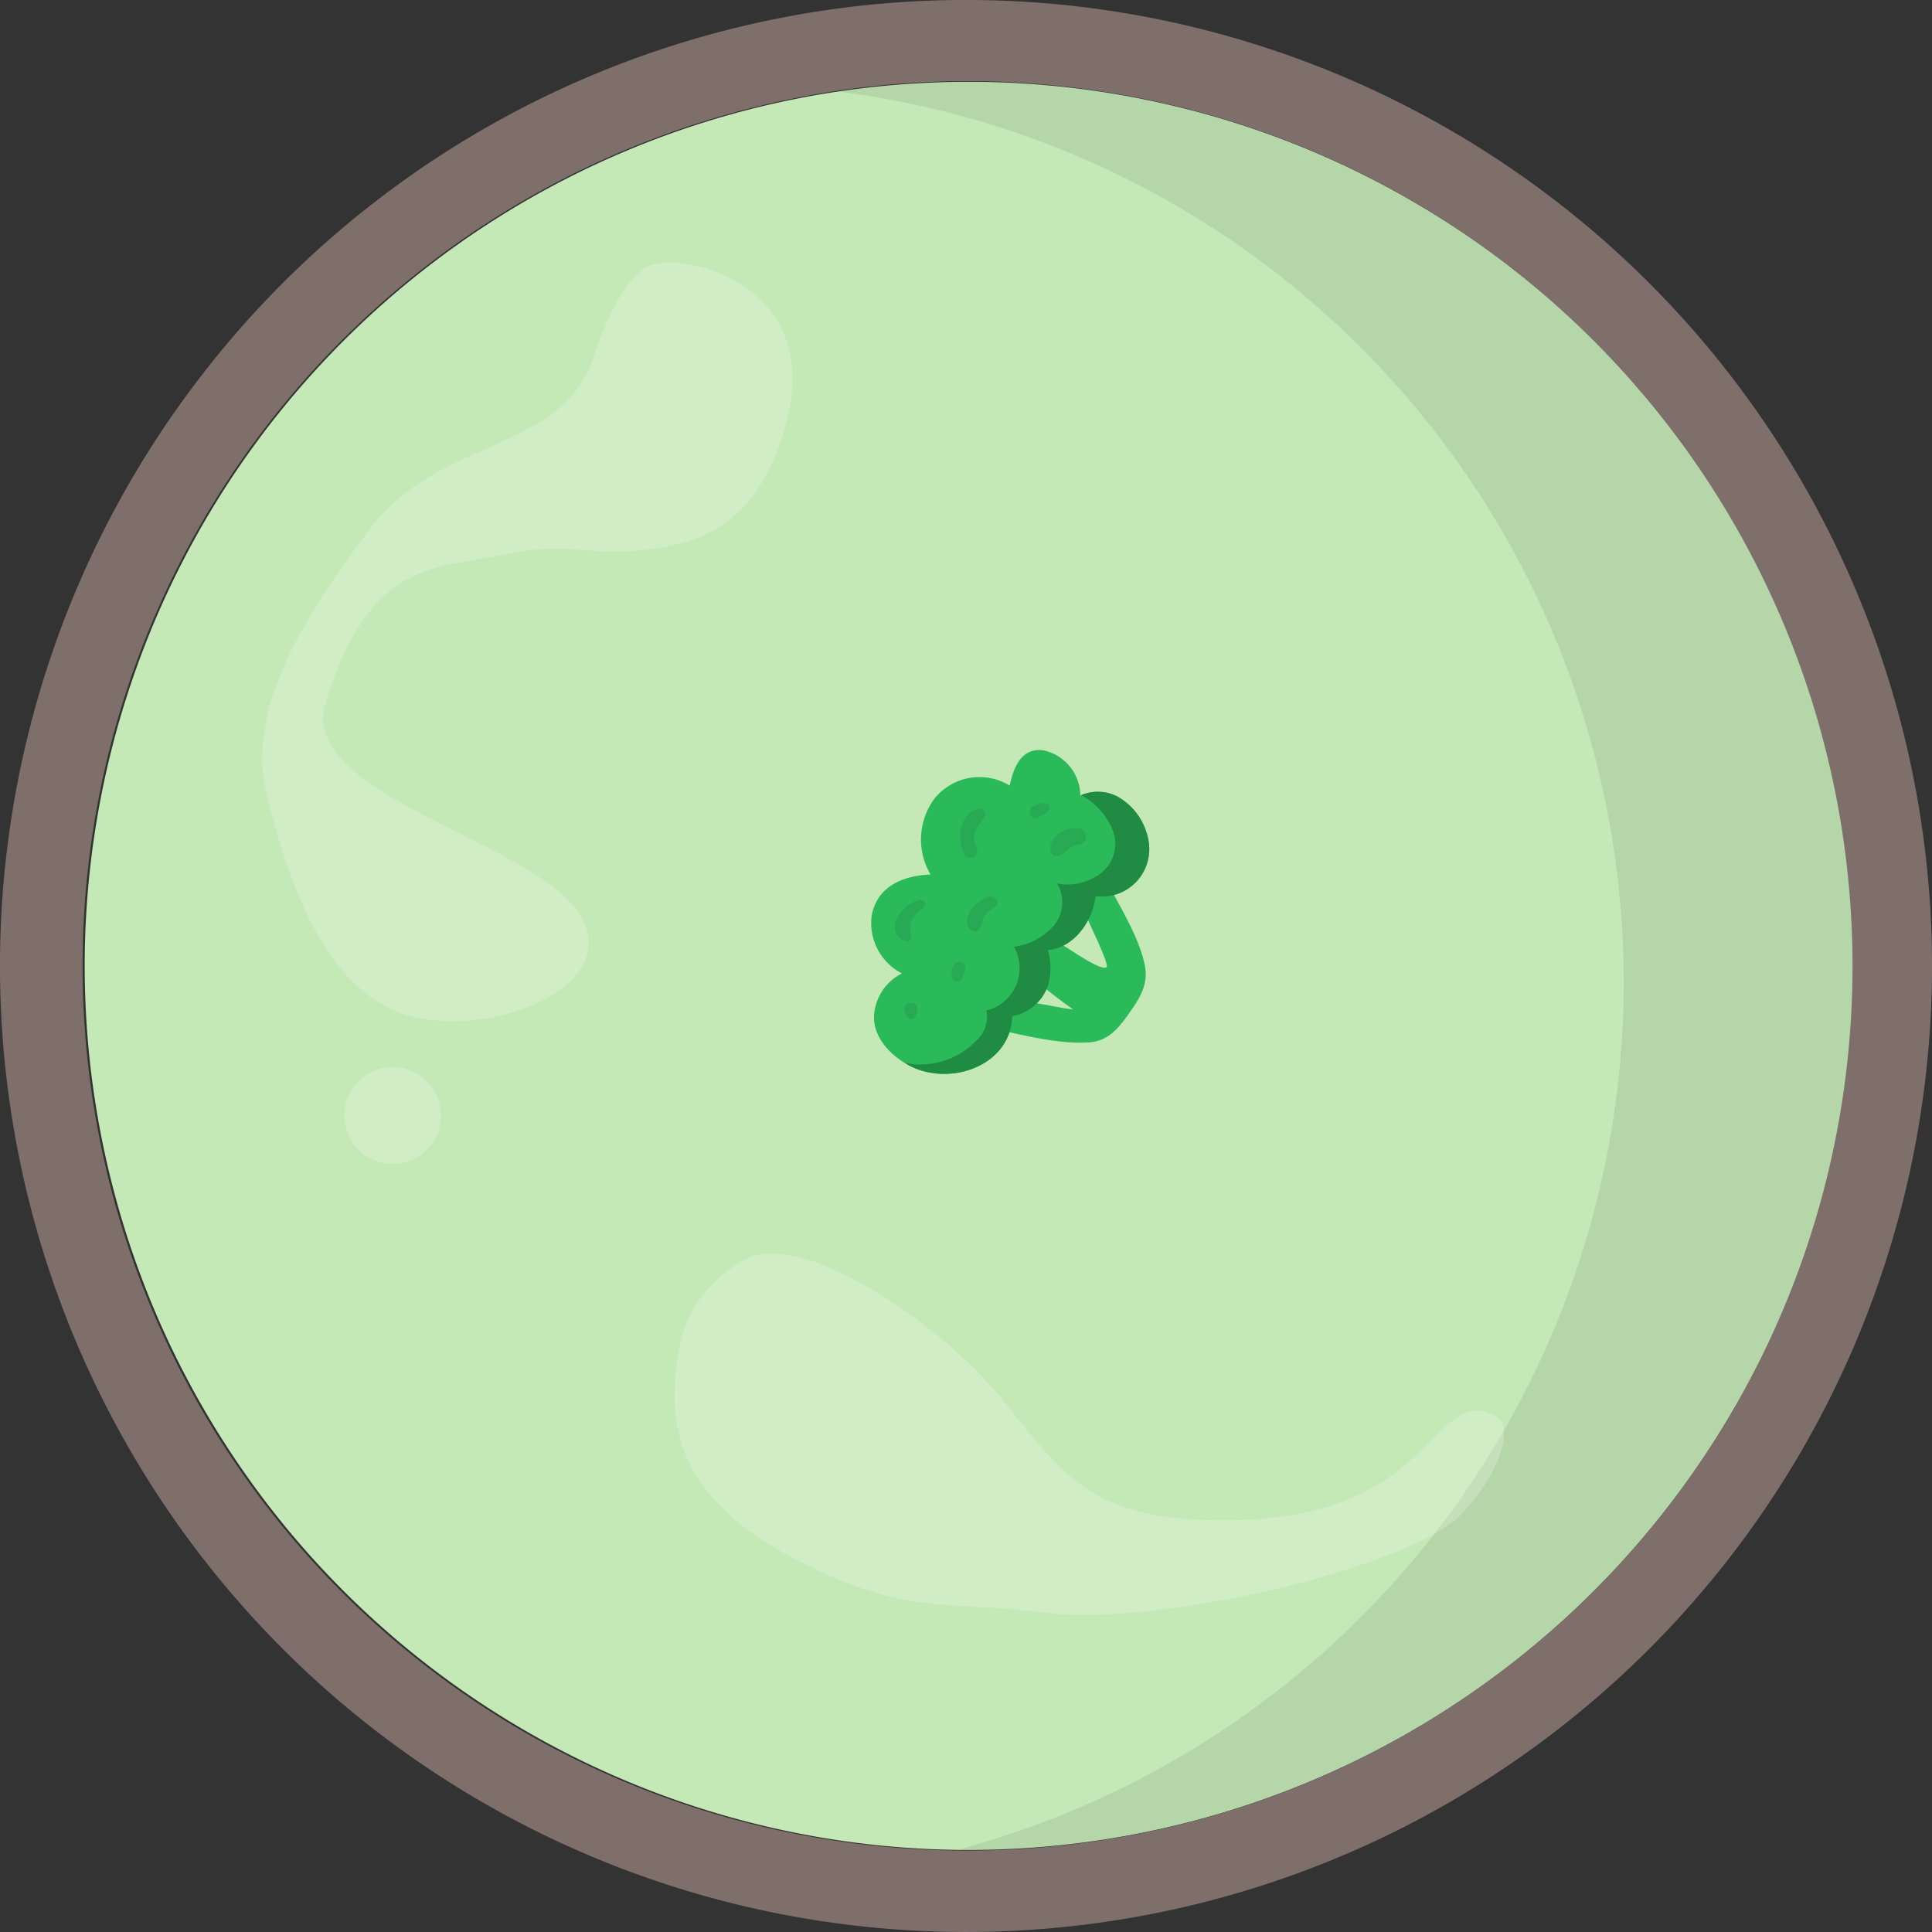
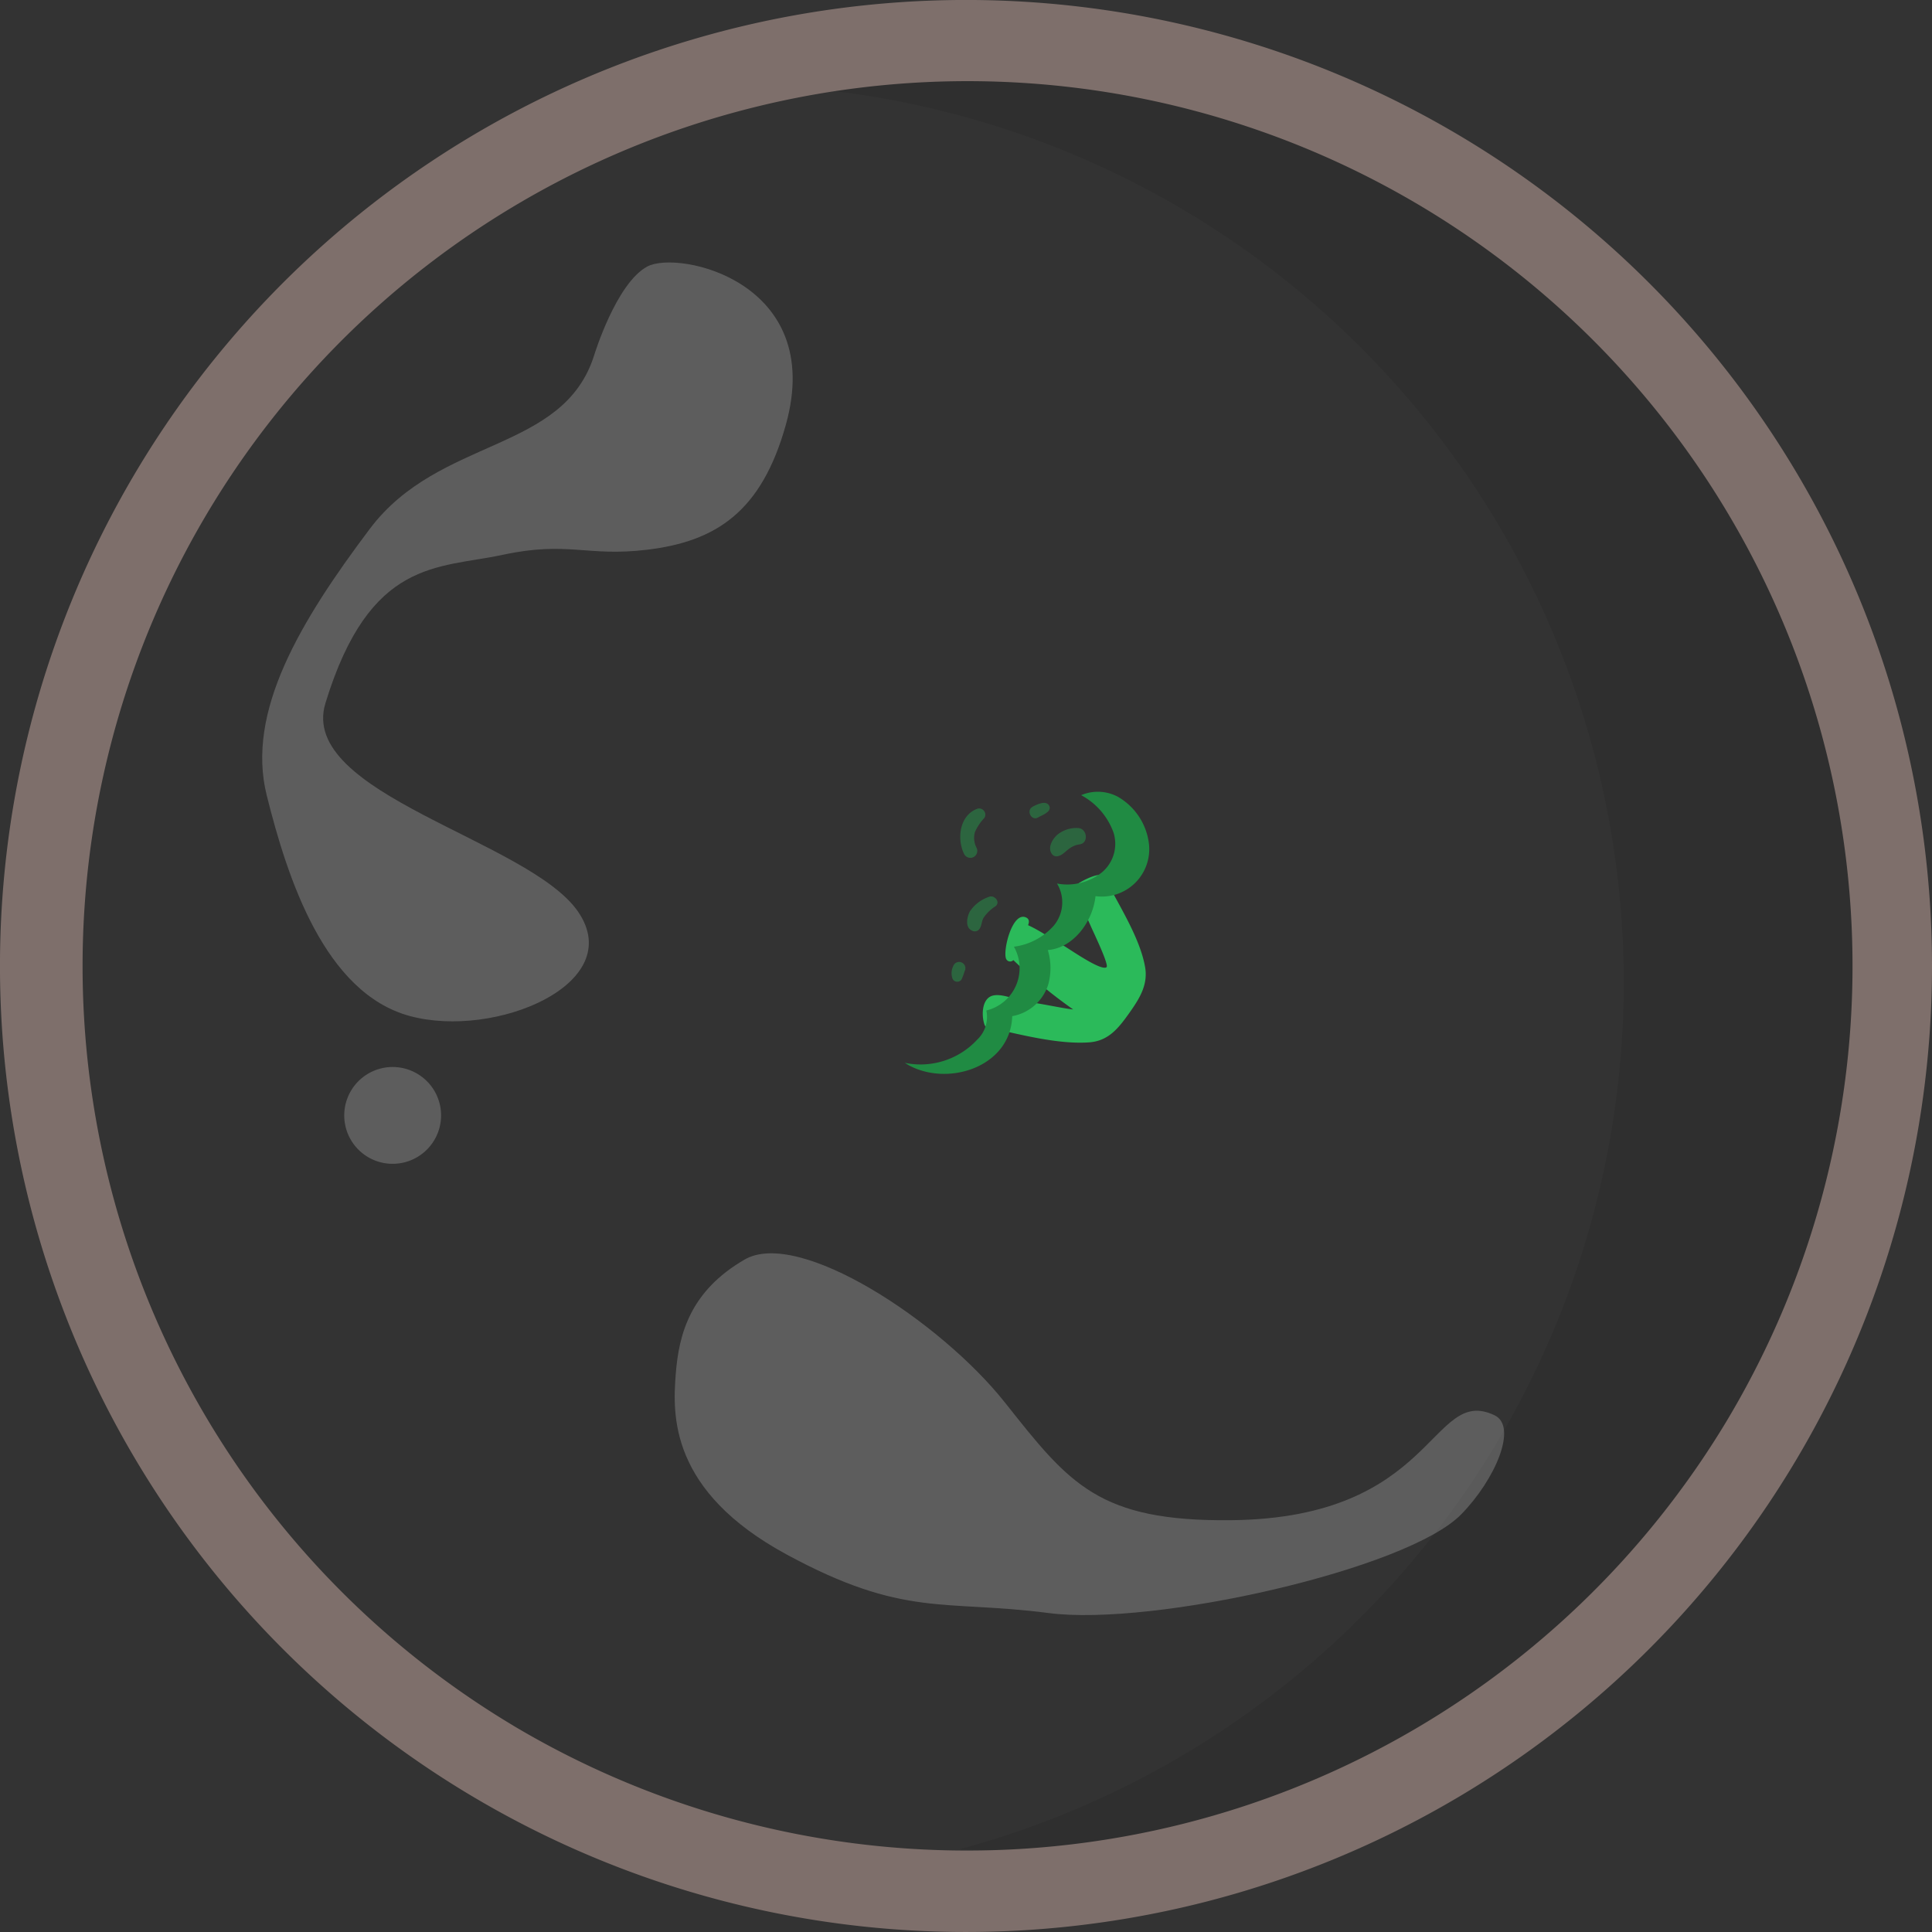
<svg xmlns="http://www.w3.org/2000/svg" width="189.798" height="189.797" viewBox="0 0 189.798 189.797">
  <rect x="0" y="0" width="189.798" height="189.797" fill="#333333" stroke="none" />
  <g id="Group_2345" data-name="Group 2345" transform="translate(-12047.518 -9409.503)">
-     <path id="Path_3737" data-name="Path 3737" d="M12217.047,9549.268a86.851,86.851,0,1,1-29.693-119.364A86.7,86.7,0,0,1,12217.047,9549.268Z" fill="#c4e8b6" />
    <path id="Path_3738" data-name="Path 3738" d="M12221.223,9548.492a88.084,88.084,0,0,0-98.165-130.583,88.2,88.2,0,0,1,18.7,173.268A87.923,87.923,0,0,0,12221.223,9548.492Z" opacity="0.08" />
    <path id="Path_3739" data-name="Path 3739" d="M12194.329,9548.532c-6.292-2.966-5.694,10.095-25.84,10.314-13.054.143-15.909-3.559-22.232-11.541s-20.268-17.154-25.595-14.062-6.455,7.287-6.762,11.278-.62,11.456,10.908,17.7,15.412,4.408,25.722,5.745,35.259-4.3,40.53-9.689C12194.419,9554.848,12196.65,9549.626,12194.329,9548.532Z" fill="#fff" opacity="0.21" />
    <path id="Path_3740" data-name="Path 3740" d="M12105.9,9444.369c-3.018,9.664-15.207,7.989-22.054,17.09s-12.166,17.972-10.129,26.159,5.7,19.439,14.071,21.7,21.336-3.155,16.543-10.218-27.586-11.573-24.841-20.526c4.355-14.217,11.041-13.2,17.414-14.566,6.439-1.381,8.25.216,14.188-.5,6.739-.812,11.244-3.7,13.638-12.317,3.888-14.013-10.555-17.142-13.616-15.508S12105.9,9444.369,12105.9,9444.369Z" fill="#fff" opacity="0.21" />
    <path id="Path_3741" data-name="Path 3741" d="M12090.162,9521.538a4.755,4.755,0,1,1-1.624-6.535A4.747,4.747,0,0,1,12090.162,9521.538Z" fill="#fff" opacity="0.21" />
    <g id="Group_2344" data-name="Group 2344">
      <path id="Path_3742" data-name="Path 3742" d="M12144.716,9510.444a.882.882,0,0,0,.1.043c2.962.653,6.673,1.632,9.7,1.416,1.925-.139,2.908-1.42,4-2.965.974-1.379,1.786-2.707,1.5-4.409-.5-2.91-2.637-6.172-3.954-8.794l-.009-.013v-.011c-.174-.47-1.017-.174-1.314-.064a7.172,7.172,0,0,0-1.4.719.251.251,0,0,0-.334.213c-.036.026-.075.045-.111.072-.28.207-.128.729.249.667.031,0,.06-.016.09-.021.437,1.106,1,2.168,1.472,3.258.19.442,1.787,3.742,1.519,3.962-.52.428-3.657-1.8-4.29-2.155-1.145-.642-2.228-1.425-3.42-1.97.122-.31.141-.617-.225-.77-1.335-.553-2.264,3.262-1.937,4.063a.432.432,0,0,0,.717.137,49.135,49.135,0,0,0,5.874,4.847c-.8-.06-3.419-.635-4.223-.691-1.069-.072-2.514-.873-3.575-.688-1.2.208-1.228,1.985-.905,2.893A.42.42,0,0,0,12144.716,9510.444Z" fill="#2bba5a" />
-       <path id="Path_3743" data-name="Path 3743" d="M12136.849,9514.184c3.927,2.081,9.954.082,10.108-4.854a4.553,4.553,0,0,0,3.52-3.055,6.092,6.092,0,0,0-.025-3.441c2.473-.183,4.41-2.742,4.687-5.292a4.658,4.658,0,0,0,5.257-5.063,6.177,6.177,0,0,0-3.07-4.706,4.212,4.212,0,0,0-3.68-.122,4.588,4.588,0,0,0-3.574-4.427c-2.1-.344-2.979,1.527-3.354,3.459a5.676,5.676,0,0,0-7.413,1.294,6.76,6.76,0,0,0-.37,7.436c-2.595.107-5.185,1.081-5.77,3.957a5.546,5.546,0,0,0,2.959,5.759,4.988,4.988,0,0,0-2.642,3.424C12132.91,9511.027,12134.808,9513.1,12136.849,9514.184Z" fill="#2bba5a" />
      <path id="Path_3744" data-name="Path 3744" d="M12153.729,9487.62a6.761,6.761,0,0,1,3.186,3.69,3.669,3.669,0,0,1-1.1,3.856,5.432,5.432,0,0,1-4.459,1.133,3.565,3.565,0,0,1-.341,4.167,6.324,6.324,0,0,1-3.89,2.042,4.278,4.278,0,0,1-2.708,6.266,3.068,3.068,0,0,1-.9,2.864,7.583,7.583,0,0,1-7.113,2.277c.148.091.3.188.447.268,3.927,2.081,9.954.082,10.108-4.854a4.553,4.553,0,0,0,3.52-3.055,6.092,6.092,0,0,0-.025-3.441c2.473-.183,4.41-2.742,4.687-5.292a4.658,4.658,0,0,0,5.257-5.063,6.177,6.177,0,0,0-3.07-4.706A4.181,4.181,0,0,0,12153.729,9487.62Z" fill="#208b43" />
-       <path id="Path_3745" data-name="Path 3745" d="M12137.722,9497.949a3.351,3.351,0,0,0-2.2,2.062,1.481,1.481,0,0,0,1.051,1.979c.333.04.506-.3.476-.577a3.142,3.142,0,0,1-.086-1.241,2.823,2.823,0,0,1,1.193-1.4A.466.466,0,0,0,12137.722,9497.949Z" fill="#26994d" opacity="0.5" />
-       <path id="Path_3746" data-name="Path 3746" d="M12136.38,9508.779a1.5,1.5,0,0,0,.368.706.4.4,0,0,0,.56.019,1.344,1.344,0,0,0,.309-.685C12137.854,9507.682,12136.079,9507.882,12136.38,9508.779Z" fill="#26994d" opacity="0.5" />
      <path id="Path_3747" data-name="Path 3747" d="M12143.582,9488.938c-1.8.607-2.1,2.983-1.333,4.489a.681.681,0,0,0,1.206-.632,2.118,2.118,0,0,1-.164-1.545,4.961,4.961,0,0,1,.94-1.407A.61.61,0,0,0,12143.582,9488.938Z" fill="#26994d" opacity="0.5" />
      <path id="Path_3748" data-name="Path 3748" d="M12144.654,9497.617a3.651,3.651,0,0,0-1.851,1.416c-.287.531-.51,1.567.194,1.889a.57.57,0,0,0,.662-.068c.32-.331.26-.795.48-1.184a3.993,3.993,0,0,1,1.167-1.132C12145.848,9498.134,12145.207,9497.369,12144.654,9497.617Z" fill="#26994d" opacity="0.5" />
      <path id="Path_3749" data-name="Path 3749" d="M12148.955,9488.759c-.672.369-.088,1.447.549,1.046.337-.213,1.355-.528,1.1-1.112C12150.328,9488.053,12149.336,9488.55,12148.955,9488.759Z" fill="#26994d" opacity="0.5" />
      <path id="Path_3750" data-name="Path 3750" d="M12153.422,9490.85a2.949,2.949,0,0,0-2.033.659c-.466.407-.967,1.244-.559,1.847a.548.548,0,0,0,.57.263c.438-.063.759-.449,1.1-.7a2.248,2.248,0,0,1,1.072-.466C12154.5,9492.334,12154.325,9490.877,12153.422,9490.85Z" fill="#26994d" opacity="0.5" />
      <path id="Path_3751" data-name="Path 3751" d="M12141.157,9504.425a1.582,1.582,0,0,0-.05,1.256.511.511,0,0,0,.881.029,6.631,6.631,0,0,0,.289-.786A.616.616,0,1,0,12141.157,9504.425Z" fill="#26994d" opacity="0.5" />
    </g>
    <path id="Path_3752" data-name="Path 3752" d="M12142.416,9409.5a94.9,94.9,0,1,0,94.9,94.9A94.9,94.9,0,0,0,12142.416,9409.5Zm-44.482,169.521a86.939,86.939,0,1,1,119.113-29.757A87.092,87.092,0,0,1,12097.934,9579.024Z" fill="#7e6f6b" />
  </g>
</svg>